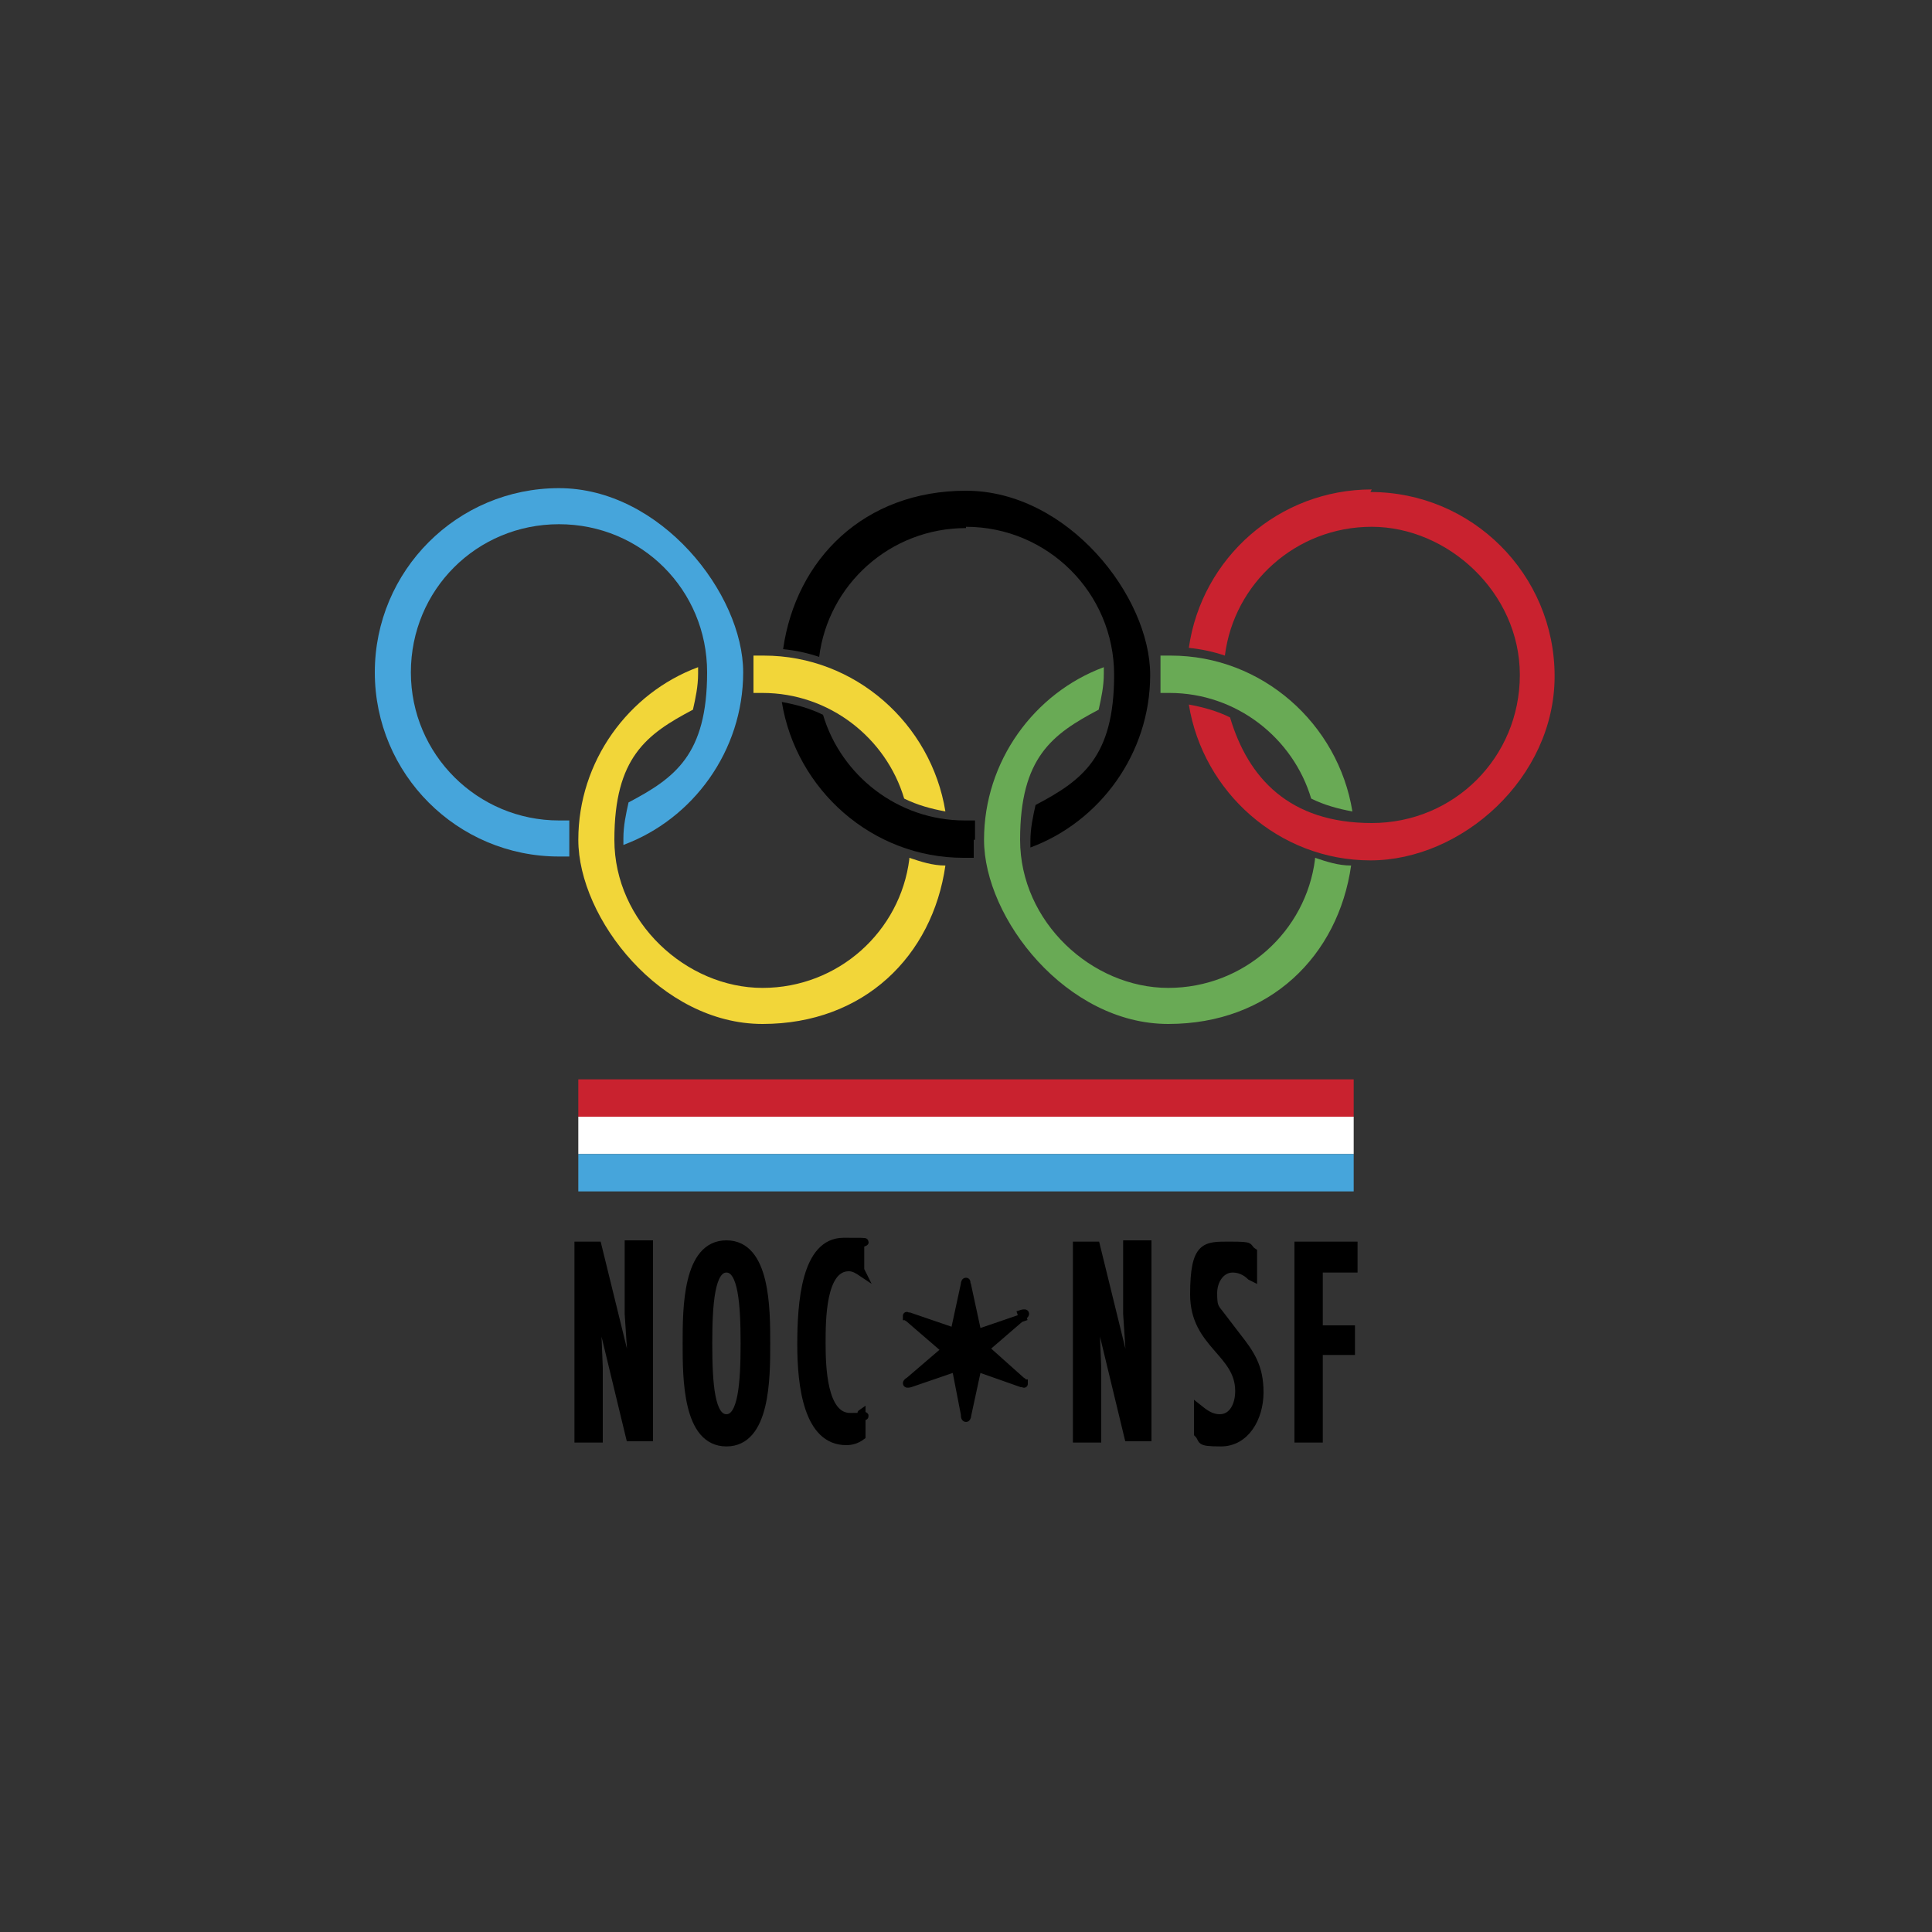
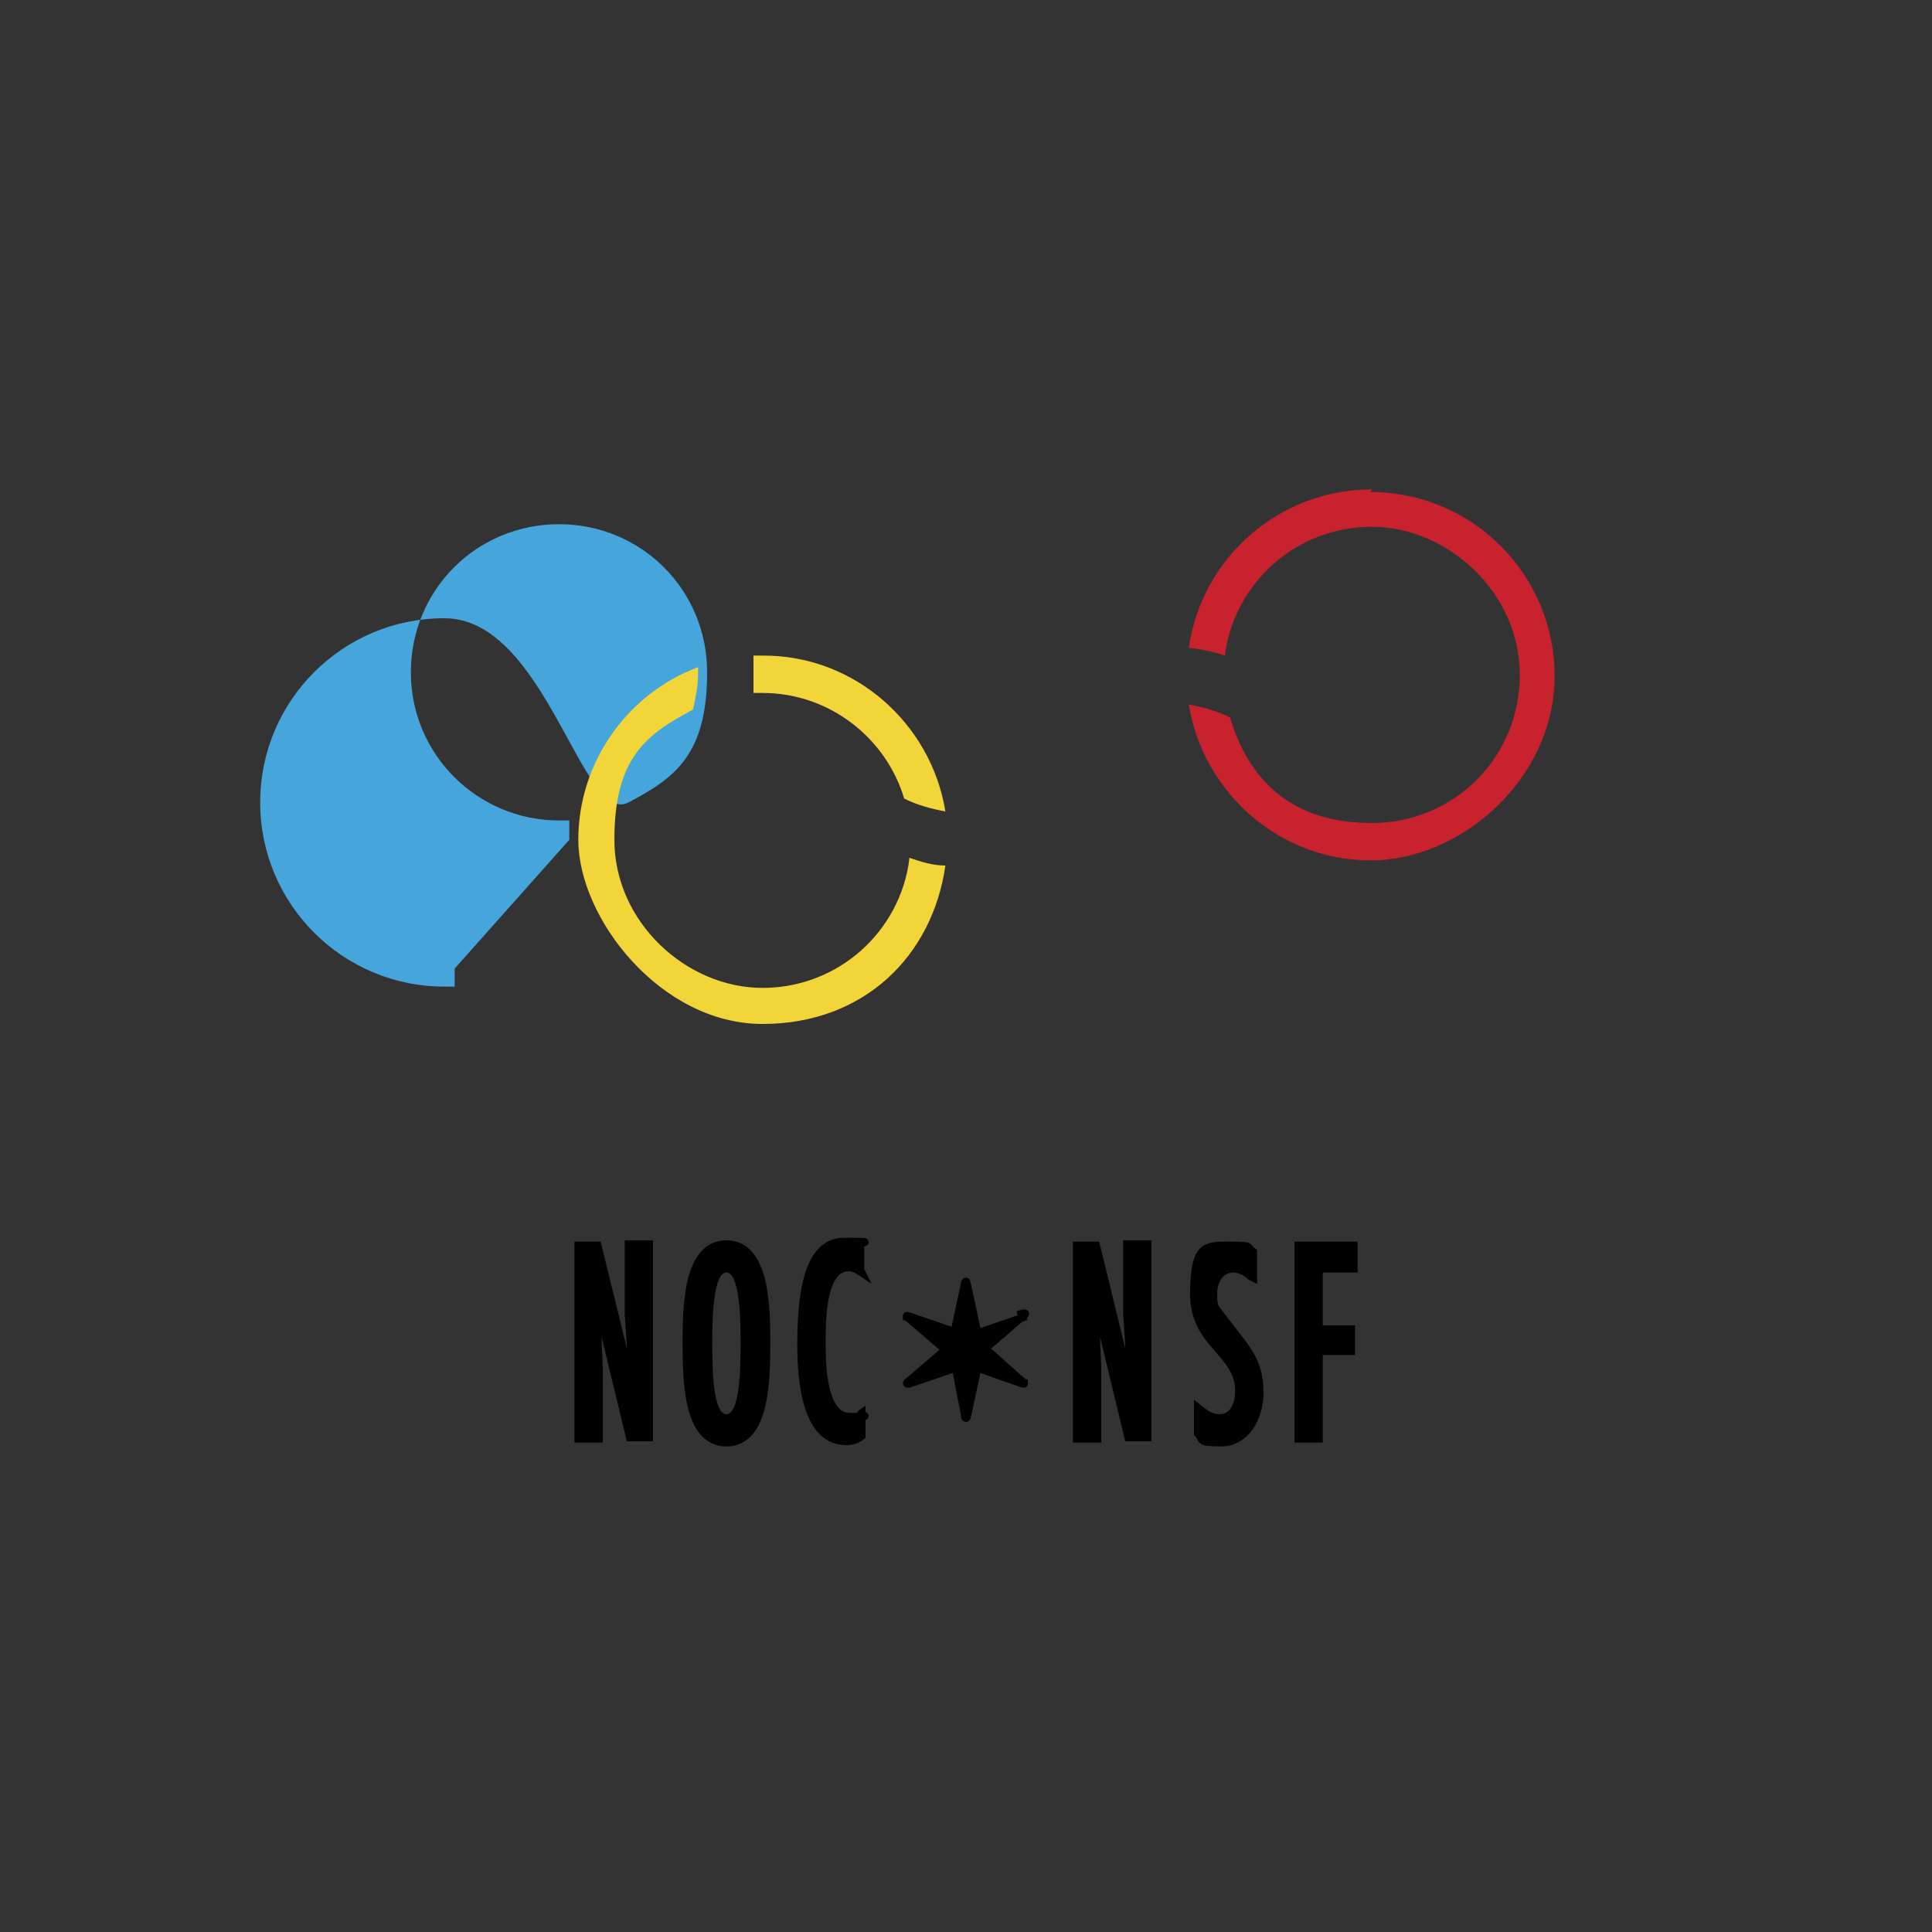
<svg xmlns="http://www.w3.org/2000/svg" id="Layer_1" version="1.1" viewBox="0 0 150 150">
  <rect x="0" y="0" width="150" height="150" fill="#333333" stroke="none" />
  <defs>
    <style>
      .st0 {
        fill: #fff;
      }

      .st0, .st1, .st2, .st3, .st4, .st5, .st6 {
        fill-rule: evenodd;
      }

      .st1 {
        stroke: #000;
        stroke-miterlimit: 33.9;
        stroke-width: .6px;
      }

      .st2 {
        fill: #69aa55;
      }

      .st3 {
        fill: #c9222f;
      }

      .st4 {
        fill: #46a5db;
      }

      .st6 {
        fill: #f2d639;
      }
    </style>
  </defs>
-   <path class="st4" d="M44.2,65.2c0-.5,0-1,0-1.5-.3,0-.5,0-.8,0-6.3,0-11.5-5.1-11.5-11.5s5.1-11.5,11.5-11.5,11.5,5.1,11.5,11.5-2.5,8.2-6.1,10.1c-.2.9-.4,1.8-.4,2.8,0,.2,0,.3,0,.5,5.4-2,9.3-7.3,9.3-13.4s-6.4-14.3-14.3-14.3-14.3,6.4-14.3,14.3,6.4,14.3,14.3,14.3.5,0,.8,0c0-.5,0-.9,0-1.4h0Z" />
+   <path class="st4" d="M44.2,65.2c0-.5,0-1,0-1.5-.3,0-.5,0-.8,0-6.3,0-11.5-5.1-11.5-11.5s5.1-11.5,11.5-11.5,11.5,5.1,11.5,11.5-2.5,8.2-6.1,10.1s-6.4-14.3-14.3-14.3-14.3,6.4-14.3,14.3,6.4,14.3,14.3,14.3.5,0,.8,0c0-.5,0-.9,0-1.4h0Z" />
  <path class="st3" d="M106.5,38c-7.2,0-13.2,5.3-14.2,12.3,1,.1,1.9.3,2.8.6.7-5.6,5.5-10,11.4-10s11.5,5.1,11.5,11.5-5.1,11.5-11.5,11.5-9.6-3.5-11-8.2c-1-.5-2.1-.8-3.2-1,1.1,6.8,7,12.1,14.1,12.1s14.3-6.4,14.3-14.3-6.4-14.3-14.3-14.3h0Z" />
  <path class="st6" d="M70.6,66.7c-.7,5.6-5.5,10-11.4,10s-11.5-5.1-11.5-11.5,2.5-8.2,6.1-10.1c.2-.9.4-1.8.4-2.8,0-.2,0-.3,0-.5-5.4,2-9.3,7.3-9.3,13.4s6.4,14.3,14.3,14.3,13.2-5.3,14.2-12.3c-1,0-1.9-.3-2.8-.6ZM59.2,53.8c5.2,0,9.6,3.5,11,8.2,1,.5,2.1.8,3.2,1-1.1-6.8-7-12.1-14.1-12.1s-.5,0-.8,0c0,.5,0,.9,0,1.4s0,1,0,1.5c.3,0,.5,0,.8,0h0Z" />
-   <path class="st2" d="M102.1,66.7c-.7,5.6-5.5,10-11.4,10s-11.5-5.1-11.5-11.5,2.5-8.2,6.1-10.1c.2-.9.4-1.8.4-2.8,0-.2,0-.3,0-.5-5.4,2-9.3,7.3-9.3,13.4s6.4,14.3,14.3,14.3,13.2-5.3,14.2-12.3c-1,0-1.9-.3-2.8-.6h0ZM90.8,53.8c5.2,0,9.6,3.5,11,8.2,1,.5,2.1.8,3.2,1-1.1-6.8-7-12.1-14.1-12.1s-.5,0-.8,0c0,.5,0,.9,0,1.4s0,1,0,1.5c.3,0,.5,0,.8,0h0Z" />
-   <path class="st5" d="M75.7,65.2c0-.5,0-1,0-1.5-.3,0-.5,0-.8,0-5.2,0-9.6-3.5-11-8.2-1-.5-2.1-.8-3.2-1,1.1,6.8,7,12.1,14.1,12.1s.5,0,.8,0c0-.5,0-.9,0-1.4ZM75,40.9c6.3,0,11.5,5.1,11.5,11.5s-2.5,8.2-6.1,10.1c-.2.9-.4,1.8-.4,2.8,0,.2,0,.3,0,.5,5.4-2,9.3-7.3,9.3-13.4s-6.4-14.3-14.3-14.3-13.2,5.3-14.2,12.3c1,.1,1.9.3,2.8.6.7-5.6,5.5-10,11.4-10h0Z" />
  <path class="st1" d="M46.3,101.2l.2,5v5.5h-1.6v-15h1.5l2.8,11.4h0s-.4-6.1-.4-6.1v-5.4h1.6v15h-1.5l-2.8-11.6h0s0,1,0,1ZM59.5,104.3c0,2.7,0,7.7-3.1,7.7s-3.1-5-3.1-7.7,0-7.7,3.1-7.7c3.1,0,3.1,5,3.1,7.7ZM55,104.3c0,3.2.2,5.8,1.4,5.8s1.4-2.7,1.4-5.8-.2-5.8-1.4-5.8-1.4,2.7-1.4,5.8h0ZM66.9,98.8c-.3-.2-.6-.4-1-.4-2.1,0-2.1,4.1-2.1,5.9s.1,5.7,2.2,5.7.6-.1.9-.3v1.8c-.4.3-.8.4-1.2.4-3,0-3.5-4.3-3.5-7.5s.3-8,3.3-8,.9,0,1.3.4v1.8h0ZM79.3,102c0,0,.3-.1.3,0s-.2.2-.2.2l-2.9,2.5,2.8,2.5s.2.1.2.2,0,0,0,0-.2,0-.2,0l-3.4-1.2-.8,3.7c0,0,0,.2-.1.2s-.1-.2-.1-.3l-.7-3.6-3.5,1.2c0,0-.3.1-.3,0s.2-.2.2-.2l2.8-2.4-2.9-2.5s-.1,0-.1-.1,0,0,0,0,.2,0,.2,0l3.5,1.2.8-3.7c0,0,0-.2.1-.2s0,.2.1.3l.8,3.7,3.5-1.2ZM85,101.2l.2,5v5.5h-1.6v-15h1.5l2.8,11.4h0s-.4-6.1-.4-6.1v-5.4h1.6v15h-1.5l-2.8-11.6h0s0,1,0,1ZM105.1,96.8v1.7h-2.7v4.7h2.5v1.7h-2.5v6.8h-1.6v-15h4.3ZM97.1,99.1c-.4-.4-.9-.6-1.4-.6-.9,0-1.5.9-1.5,1.9s.1,1.1.5,1.6l1.3,1.7c1.1,1.4,1.8,2.4,1.8,4.4s-1.1,3.9-3,3.9-1.3-.2-1.8-.7v-2c.5.4,1,.8,1.7.8,1,0,1.5-1,1.5-2.1,0-3-3.5-3.6-3.5-7.5s.9-3.8,2.8-3.8,1.2.1,1.8.5v2h0Z" />
-   <path class="st3" d="M44.9,86.7h60.2v-2.9h-60.2v2.9Z" />
-   <path class="st0" d="M44.9,89.6h60.2v-2.9h-60.2v2.9Z" />
-   <path class="st4" d="M44.9,92.5h60.2v-2.9h-60.2v2.9Z" />
</svg>